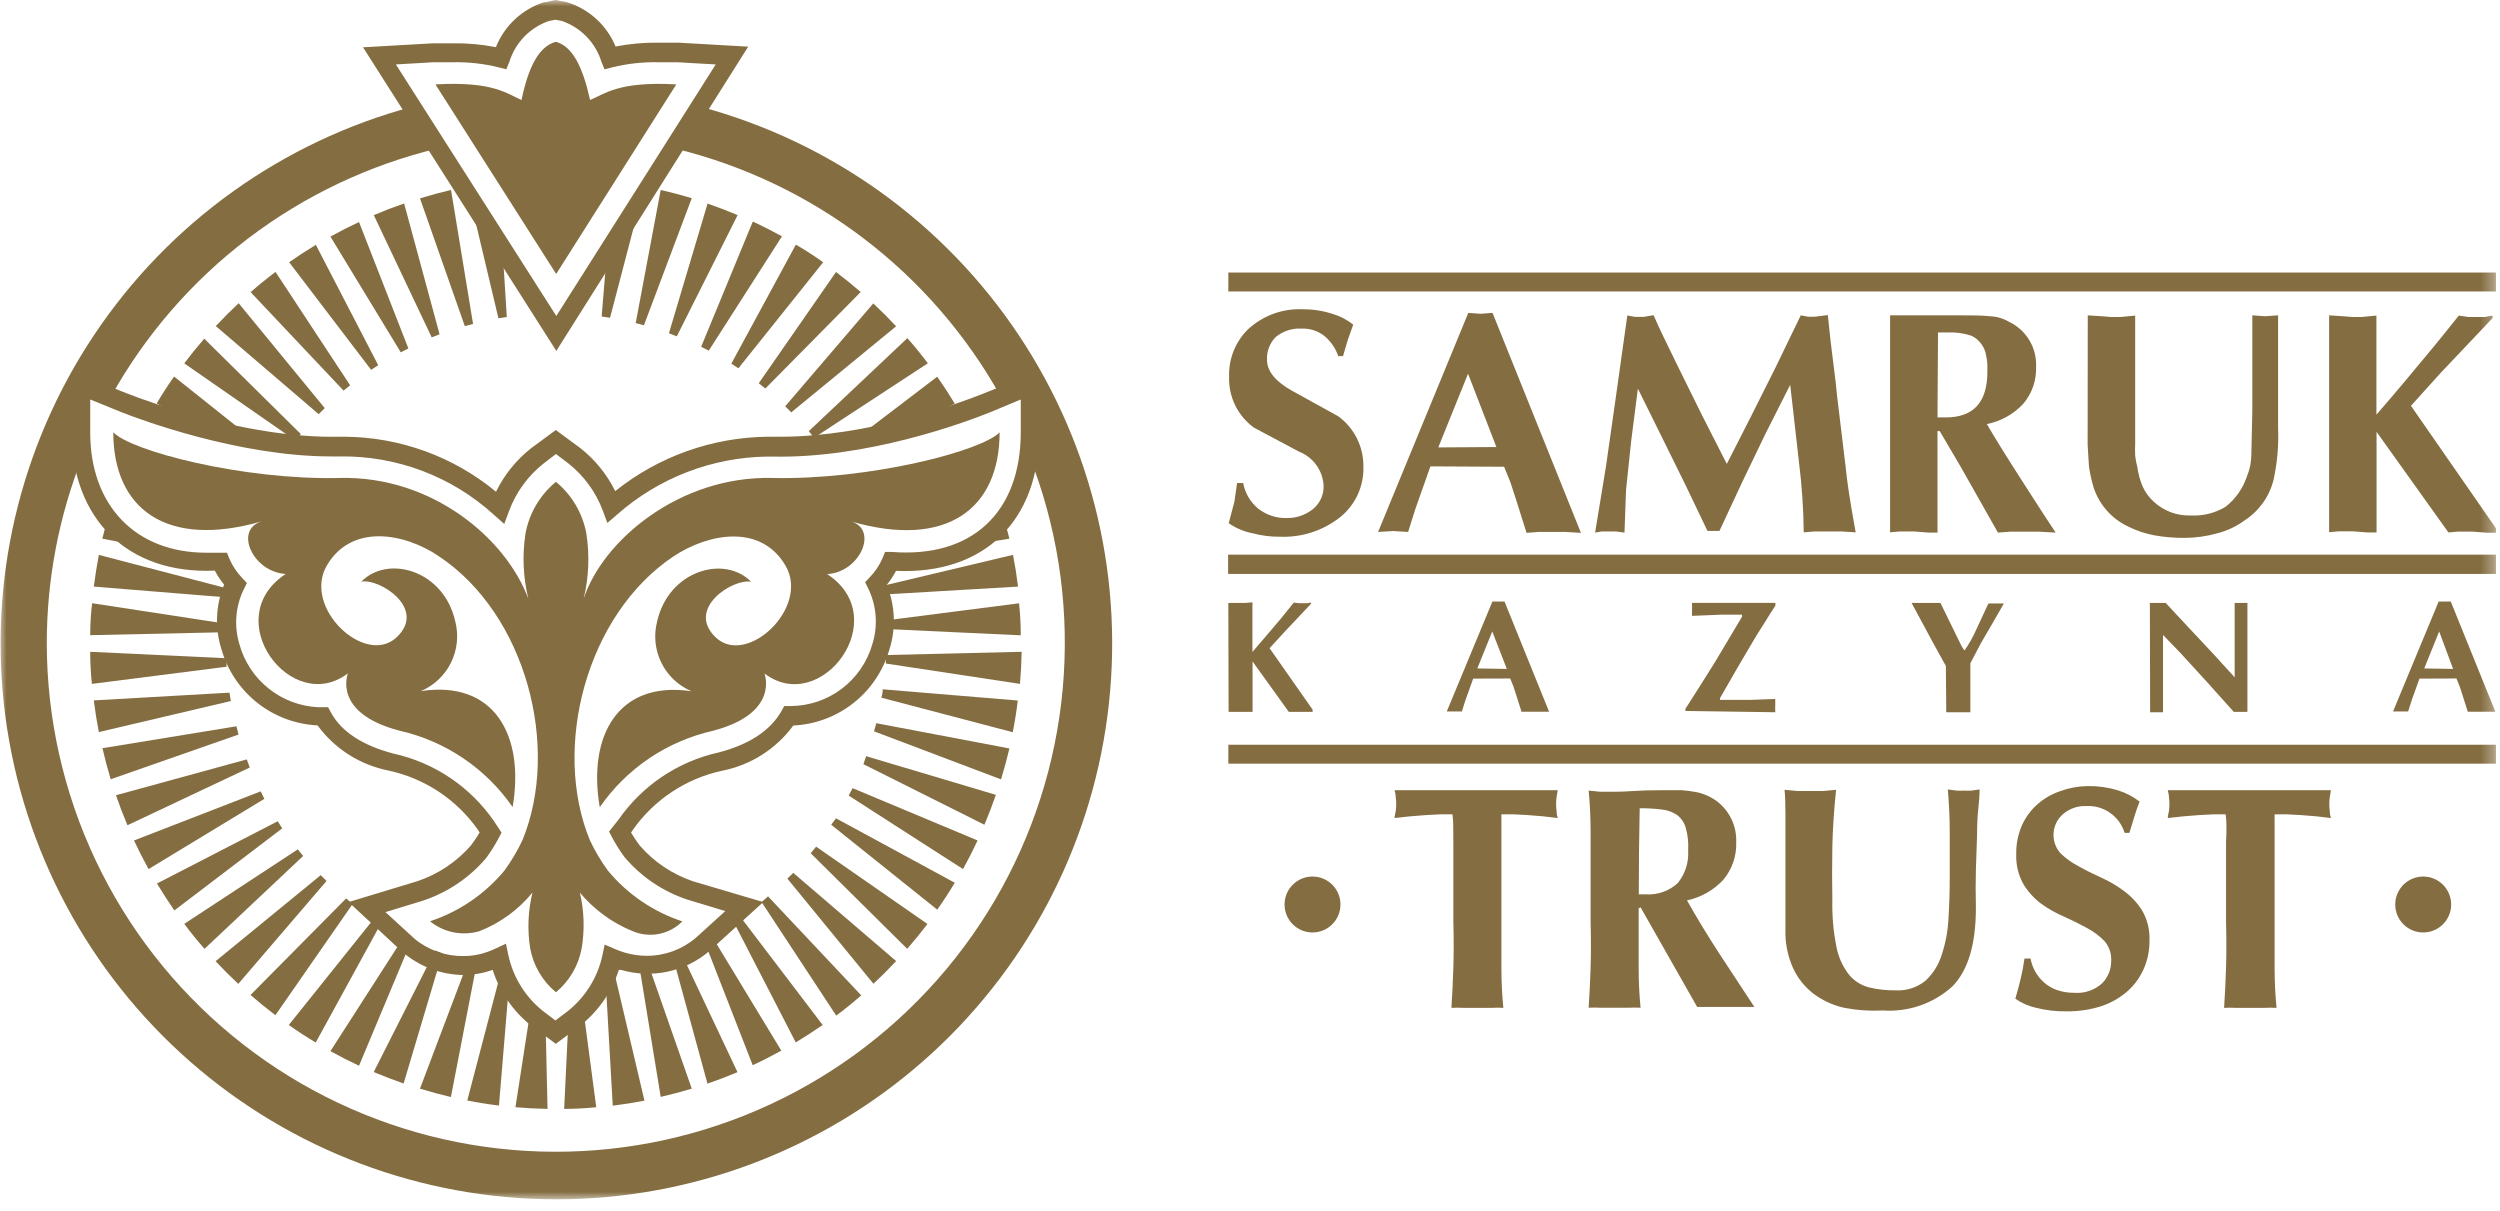
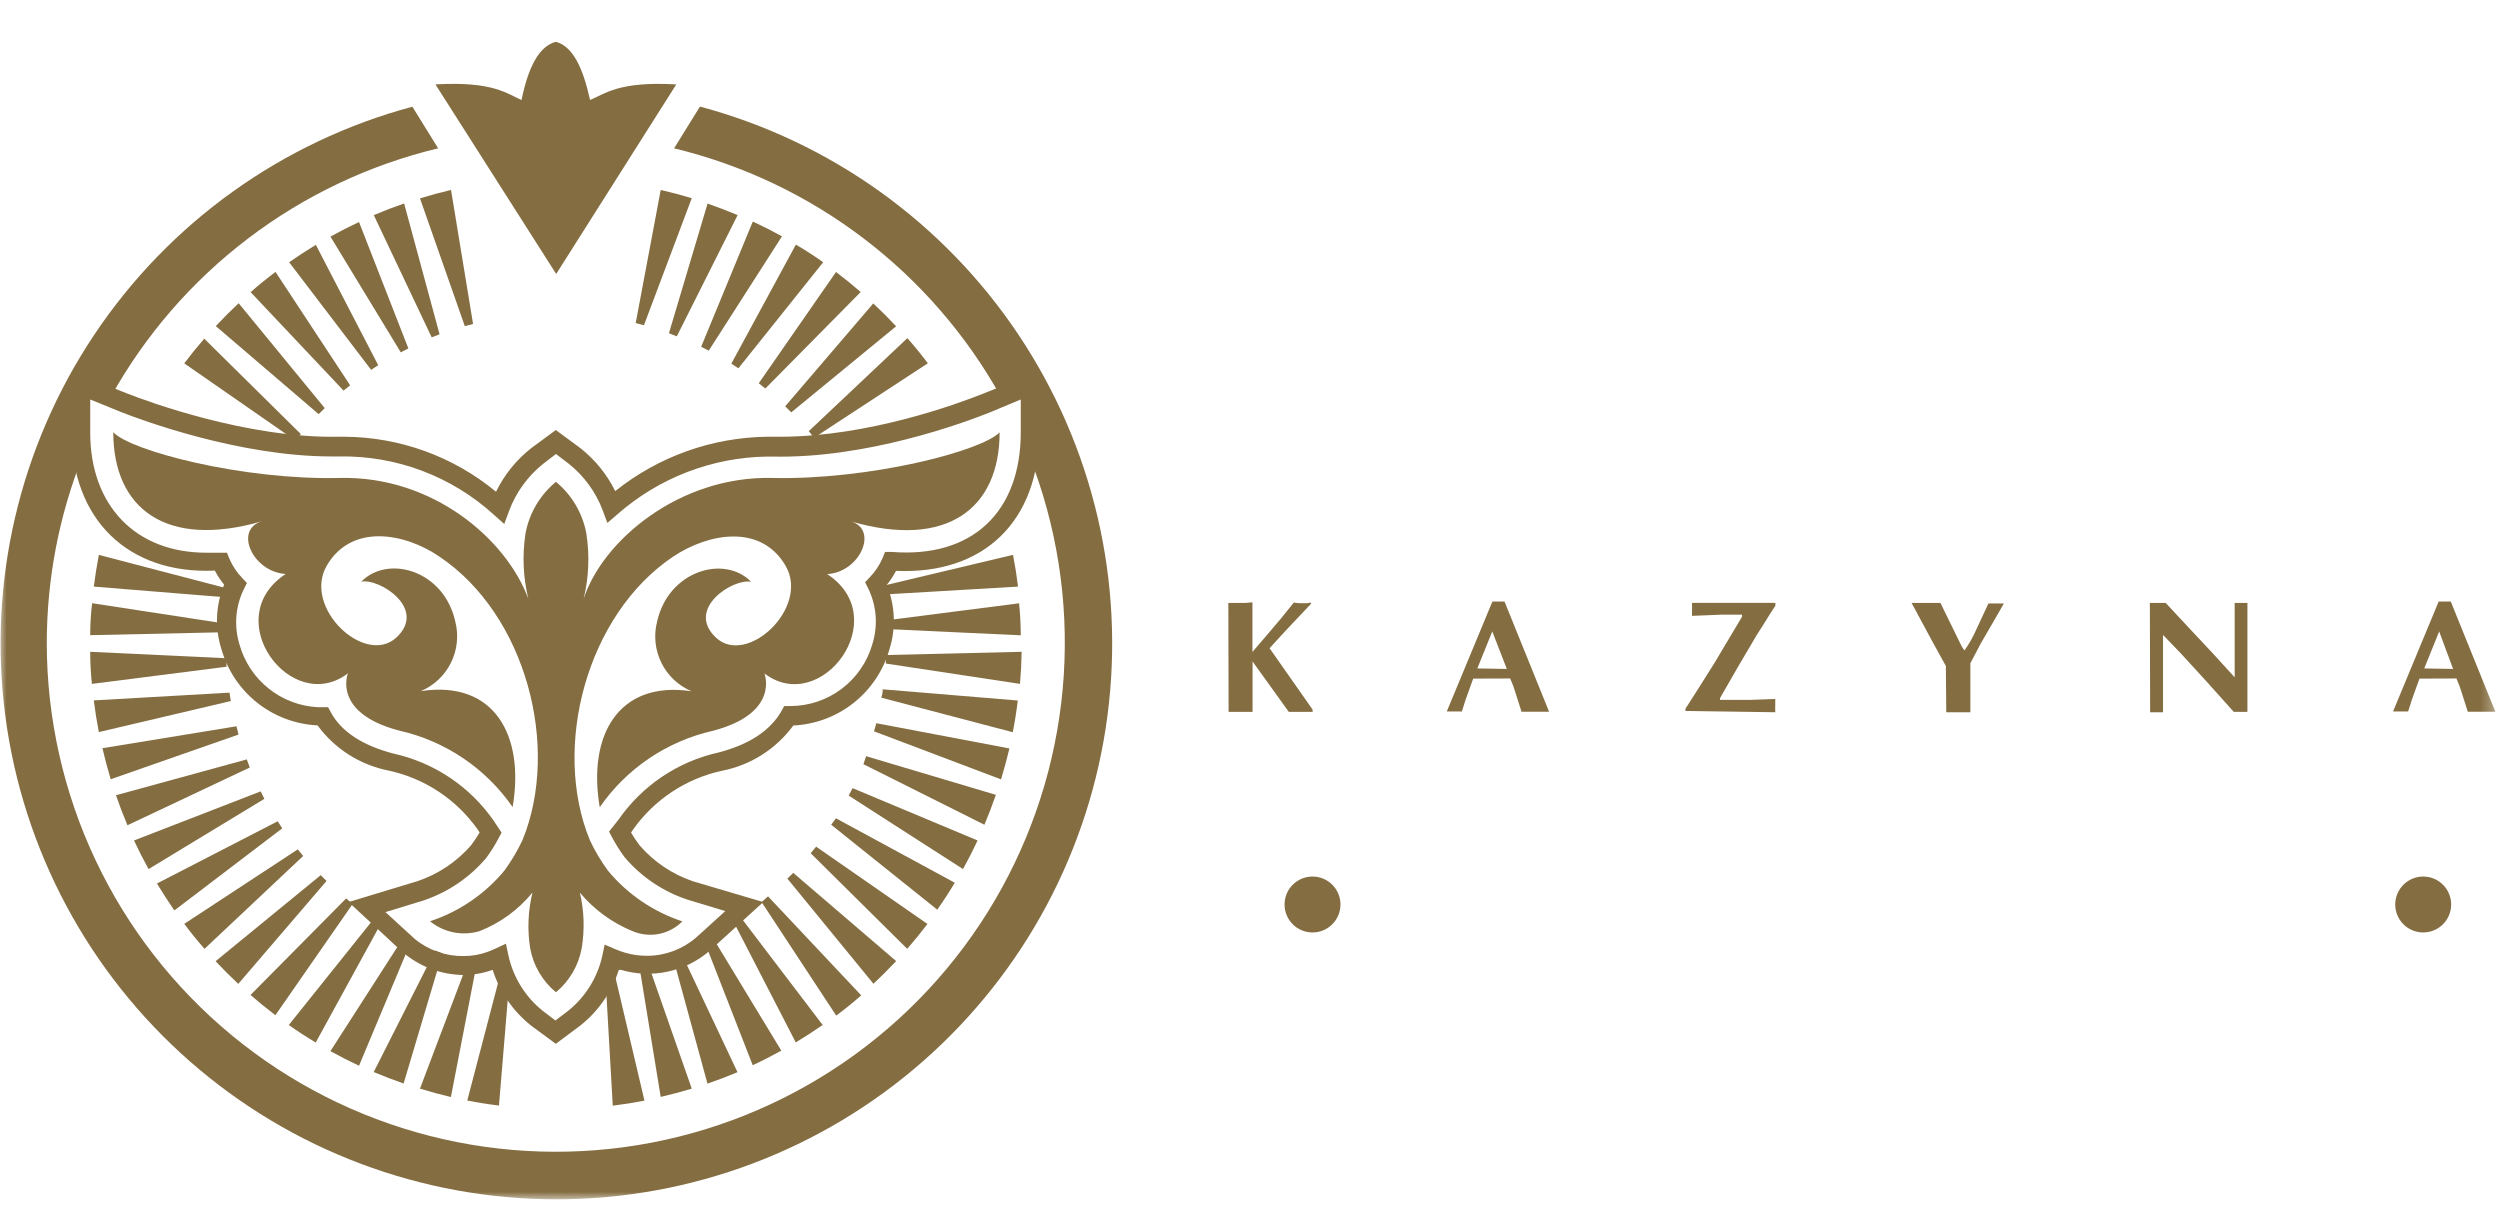
<svg xmlns="http://www.w3.org/2000/svg" width="194" height="94" viewBox="0 0 194 94" fill="none">
  <g clip-path="url(#clip0_188_4)">
    <mask id="mask0_188_4" style="mask-type:luminance" maskUnits="userSpaceOnUse" x="0" y="0" width="194" height="94">
      <path d="M193.69 0H0V93.07H193.69V0Z" fill="white" />
    </mask>
    <g mask="url(#mask0_188_4)">
      <path fill-rule="evenodd" clip-rule="evenodd" d="M68.5 53.49C68.5 53.71 68.463 53.927 68.39 54.14L78.59 56.82C78.75 56.014 78.88 55.194 78.98 54.36L68.5 53.49ZM7.28 45.52L17.75 46.37C17.75 46.15 17.783 45.934 17.85 45.72L7.67 43.06C7.517 43.867 7.387 44.687 7.28 45.52ZM68 56.12C67.947 56.334 67.887 56.544 67.82 56.75L77.68 60.48C77.92 59.694 78.137 58.894 78.33 58.08L68 56.12ZM67.21 58.69L67 59.3L76.39 64C76.71 63.24 77.007 62.467 77.28 61.68L67.21 58.68V58.69ZM66.16 61.16L65.86 61.74L74.73 67.44C75.13 66.72 75.507 65.98 75.86 65.22L66.16 61.16ZM64.87 63.5L64.5 64L72.73 70.59C73.203 69.924 73.657 69.227 74.09 68.5L64.87 63.5ZM63.33 65.7L62.91 66.21L70.4 73.63C70.94 73.01 71.463 72.367 71.97 71.7L63.33 65.7ZM14.29 28.19L22.93 34.19L23.34 33.68L15.85 26.28C15.31 26.9 14.787 27.547 14.28 28.22L14.29 28.19ZM61.57 67.72L61.1 68.18L67.78 76.34C68.38 75.78 68.967 75.194 69.54 74.58L61.54 67.72H61.57ZM16.73 25.29L24.73 32.14L25.2 31.67L18.52 23.53C17.92 24.09 17.333 24.677 16.76 25.29H16.73ZM59.61 69.55L59.1 70L64.89 78.81C65.557 78.317 66.203 77.793 66.83 77.24L59.62 69.58L59.61 69.55ZM19.45 22.67L26.66 30.31L27.17 29.9L21.38 21.1C20.713 21.6 20.07 22.123 19.45 22.67ZM57.47 71.17L56.92 71.52L61.75 80.89C62.457 80.463 63.153 80.013 63.84 79.54L57.47 71.17ZM22.43 20.34L28.8 28.7L29.35 28.34L24.51 19C23.803 19.427 23.107 19.88 22.42 20.36L22.43 20.34ZM55.17 72.55L54.58 72.84L58.41 82.66C59.157 82.314 59.897 81.937 60.63 81.53L55.17 72.53V72.55ZM25.63 18.34L31.1 27.34L31.69 27.04L27.86 17.23C27.113 17.577 26.373 17.953 25.64 18.36L25.63 18.34ZM52.74 73.69L52.12 73.92L54.9 84.09C55.68 83.823 56.457 83.527 57.23 83.2L52.74 73.69ZM29 16.68L33.5 26.18L34.11 25.94L31.36 15.79C30.58 16.057 29.807 16.354 29.04 16.68H29ZM50.21 74.56L49.57 74.72L51.27 85.12C52.077 84.933 52.88 84.72 53.68 84.48L50.21 74.55V74.56ZM32.59 15.39L36.07 25.31L36.71 25.14L35 14.74C34.2 14.927 33.4 15.143 32.6 15.39H32.59ZM47.6 75.17L46.95 75.27L47.55 85.8C48.37 85.7 49.19 85.57 50.01 85.41L47.6 75.17ZM39.58 75.31L38.93 75.2L36.26 85.4C37.067 85.56 37.887 85.69 38.72 85.79L39.59 75.31H39.58ZM36.95 74.8L36.32 74.62L32.59 84.48C33.377 84.72 34.177 84.937 34.99 85.13L36.99 74.8H36.95ZM51.27 14.75L49.33 25.07L49.97 25.24L53.68 15.38C52.893 15.14 52.09 14.927 51.27 14.74V14.75ZM34.38 74L33.77 73.76L29 83.19C29.76 83.51 30.533 83.807 31.32 84.08L34.32 74.01L34.38 74ZM54.91 15.79L51.91 25.86L52.52 26.1L57.24 16.69C56.48 16.37 55.703 16.073 54.91 15.8V15.79ZM31.92 73L31.34 72.7L25.64 81.57C26.36 81.97 27.1 82.347 27.86 82.7L31.92 73ZM58.41 17.21L54.41 26.91L55 27.21L60.68 18.34C59.96 17.94 59.22 17.564 58.46 17.21H58.41ZM29.57 71.67L29 71.31L22.41 79.54C23.077 80.013 23.773 80.467 24.5 80.9L29.55 71.68L29.57 71.67ZM61.75 19L56.75 28.22L57.3 28.58L63.88 20.35C63.213 19.877 62.517 19.427 61.79 19H61.75ZM27.37 70.14L26.86 69.72L19.44 77.21C20.06 77.75 20.703 78.273 21.37 78.78L27.37 70.14ZM64.88 21.1L58.88 29.74L59.39 30.15L66.79 22.66C66.17 22.12 65.523 21.597 64.85 21.09L64.88 21.1ZM25.35 68.38L24.89 67.91L16.73 74.59C17.29 75.19 17.877 75.777 18.49 76.35L25.35 68.35V68.38ZM67.78 23.53L60.93 31.53L61.4 32L69.54 25.32C68.98 24.72 68.393 24.134 67.78 23.56V23.53ZM23.52 66.42L23.11 65.91L14.3 71.69C14.793 72.357 15.317 73.004 15.87 73.63L23.53 66.42H23.52ZM70.4 26.25L62.76 33.46L63.17 33.97L72 28.19C71.5 27.523 70.977 26.88 70.43 26.26L70.4 26.25ZM21.9 64.28L21.55 63.73L12.18 68.56C12.607 69.267 13.057 69.963 13.53 70.65L21.9 64.28ZM20.52 62L20.23 61.41L10.4 65.22C10.747 65.967 11.123 66.707 11.53 67.44L20.53 61.98L20.52 62ZM19.38 59.55L19.15 58.93L9 61.71C9.267 62.49 9.563 63.267 9.89 64.04L19.4 59.55H19.38ZM18.51 57C18.45 56.787 18.397 56.574 18.35 56.36L7.95 58.06C8.137 58.867 8.35 59.67 8.59 60.47L18.51 57ZM17.91 54.4L17.81 53.75L7.28 54.35C7.38 55.17 7.51 55.99 7.67 56.81L17.91 54.4ZM78.59 43.06L68.37 45.49C68.41 45.71 68.443 45.927 68.47 46.14L79 45.52C78.9 44.7 78.77 43.88 78.61 43.06H78.59ZM17.58 51.74V51.08L7 50.58C7 51.407 7.043 52.237 7.13 53.07L17.56 51.74H17.58ZM79.12 46.81L68.69 48.15V48.81L79.21 49.3C79.21 48.474 79.167 47.644 79.08 46.81H79.12ZM17.53 49.06V48.4L7.15 46.81C7.05 47.603 7 48.43 7 49.29L17.51 49.06H17.53ZM79.25 50.58L68.74 50.83V51.49L79.15 53.07C79.223 52.25 79.267 51.42 79.28 50.58H79.25Z" fill="#846D41" />
      <path d="M43.131 81L41.231 79.6C39.819 78.485 38.775 76.974 38.231 75.26C37.499 75.523 36.728 75.658 35.951 75.66C34.193 75.637 32.502 74.988 31.181 73.83L27.051 70L32.421 68.37C34.018 67.828 35.443 66.872 36.551 65.6C36.794 65.28 37.017 64.946 37.221 64.6L37.091 64.4C35.444 62.051 32.973 60.409 30.171 59.8C27.952 59.366 25.978 58.113 24.641 56.29C22.934 56.208 21.296 55.593 19.957 54.531C18.619 53.469 17.648 52.013 17.181 50.37C16.661 48.73 16.735 46.96 17.391 45.37C17.114 45.032 16.873 44.666 16.671 44.28C9.921 44.58 5.561 40.28 5.561 33.51V28.85L9.931 30.56C11.391 31.13 19.201 34.03 26.281 33.89H26.721C31.019 33.913 35.177 35.421 38.491 38.16C39.136 36.837 40.072 35.678 41.231 34.77L43.131 33.37L45.031 34.77C46.172 35.667 47.097 36.808 47.741 38.11C51.097 35.426 55.254 33.941 59.551 33.89H60.551C67.391 33.89 74.301 31.34 76.261 30.56L80.641 28.81V33.53C80.641 40.42 76.371 44.6 69.531 44.3C69.328 44.686 69.087 45.052 68.811 45.39C69.466 46.98 69.54 48.75 69.021 50.39C68.552 52.031 67.58 53.485 66.241 54.545C64.903 55.605 63.266 56.219 61.561 56.3C60.224 58.123 58.249 59.376 56.031 59.81C53.224 60.417 50.75 62.06 49.101 64.41L48.971 64.61C49.174 64.956 49.398 65.29 49.641 65.61C50.749 66.888 52.178 67.848 53.781 68.39L59.231 70L55.061 73.79C54.128 74.59 53.009 75.143 51.808 75.4C50.606 75.657 49.359 75.608 48.181 75.26H48.021C47.475 76.97 46.43 78.478 45.021 79.59L43.131 81ZM39.261 73.23L39.451 74.13C39.817 75.823 40.752 77.341 42.101 78.43L43.101 79.19L44.101 78.43C45.441 77.348 46.372 75.842 46.741 74.16L46.921 73.3L47.731 73.65C47.985 73.758 48.245 73.852 48.511 73.93C49.056 74.089 49.622 74.17 50.191 74.17C51.587 74.174 52.939 73.677 54.001 72.77L56.281 70.7L53.341 69.81C51.441 69.18 49.752 68.038 48.461 66.51C48.086 66.003 47.752 65.468 47.461 64.91L47.261 64.53L48.001 63.6C49.843 60.948 52.617 59.087 55.771 58.39C58.181 57.76 59.771 56.68 60.631 55.2L60.851 54.79H61.311C62.75 54.792 64.151 54.326 65.302 53.462C66.453 52.597 67.291 51.382 67.691 50C68.147 48.558 68.029 46.996 67.361 45.64L67.131 45.18L67.481 44.81C67.902 44.378 68.241 43.873 68.481 43.32L68.681 42.83H69.211C75.431 43.32 79.211 39.75 79.211 33.54V31L76.821 32C74.741 32.83 67.231 35.6 59.921 35.43H59.531C55.248 35.493 51.127 37.081 47.911 39.91L47.131 40.58L46.761 39.58C46.223 38.171 45.319 36.931 44.141 35.99L43.141 35.23L42.141 36C40.945 36.958 40.032 38.223 39.501 39.66L39.131 40.66L38.341 39.96C35.066 36.97 30.773 35.346 26.341 35.42H25.701C18.541 35.42 10.871 32.56 9.411 31.98L7.001 31V33.56C7.001 39.23 10.521 42.89 16.001 42.89H17.611L17.811 43.38C18.051 43.932 18.39 44.437 18.811 44.87L19.161 45.24L18.931 45.7C18.271 47.036 18.146 48.574 18.581 50C18.955 51.349 19.744 52.547 20.837 53.423C21.93 54.299 23.272 54.809 24.671 54.88H25.461L25.681 55.29C26.491 56.78 28.131 57.85 30.541 58.48C33.694 59.176 36.469 61.037 38.311 63.69L38.921 64.61L38.721 64.99C38.43 65.548 38.095 66.083 37.721 66.59C36.428 68.11 34.744 69.248 32.851 69.88L29.911 70.78L32.171 72.85C33.246 73.739 34.605 74.214 36.001 74.19C36.621 74.19 37.237 74.081 37.821 73.87C38.041 73.79 38.261 73.7 38.471 73.6L39.261 73.23Z" fill="#846D41" />
      <path fill-rule="evenodd" clip-rule="evenodd" d="M59.91 37.09C52.74 36.92 46.76 41.94 45.29 46.47C45.694 44.807 45.765 43.081 45.5 41.39C45.207 39.821 44.372 38.405 43.14 37.39C41.908 38.405 41.073 39.821 40.78 41.39C40.518 43.081 40.593 44.808 41 46.47C39.29 41.82 33.56 36.92 26.38 37.09C18.8 37.27 10.11 34.98 8.79 33.54C8.79 39.45 12.86 42.61 20.33 40.45C18.12 41.09 19.61 44.39 22.17 44.54C16.91 48 22.62 55.6 27 52.25C27 52.25 25.74 55.33 31 56.7C34.566 57.507 37.7 59.623 39.78 62.63C40.73 57.07 38.36 52.76 32.66 53.63C33.677 53.198 34.506 52.416 34.996 51.425C35.486 50.434 35.605 49.301 35.33 48.23C34.44 44.23 30.09 43.03 28.03 45.14C29.4 44.84 33.19 47.22 30.76 49.47C28.33 51.72 23.46 47.16 25.36 43.89C27.26 40.62 31.36 41.33 34.08 43.18C40.84 47.7 43.49 58 40.55 65.18C40.159 66.017 39.686 66.814 39.14 67.56C37.623 69.385 35.624 70.747 33.37 71.49C33.898 71.92 34.523 72.215 35.19 72.349C35.857 72.483 36.547 72.452 37.2 72.26C38.809 71.633 40.229 70.599 41.32 69.26C40.975 70.674 40.914 72.142 41.14 73.58C41.382 74.92 42.091 76.132 43.14 77C44.189 76.131 44.897 74.92 45.14 73.58C45.378 72.148 45.331 70.683 45 69.27C46.106 70.594 47.521 71.624 49.12 72.27C49.763 72.537 50.47 72.606 51.153 72.469C51.835 72.332 52.461 71.995 52.95 71.5C50.696 70.757 48.697 69.395 47.18 67.57C46.634 66.824 46.161 66.027 45.77 65.19C42.83 58.03 45.48 47.73 52.24 43.19C55 41.35 59.06 40.64 60.96 43.9C62.86 47.16 57.96 51.73 55.56 49.48C53.16 47.23 56.92 44.85 58.29 45.15C56.23 43.03 51.88 44.26 50.99 48.24C50.716 49.311 50.834 50.444 51.324 51.435C51.814 52.426 52.643 53.208 53.66 53.64C47.96 52.79 45.59 57.1 46.54 62.64C48.62 59.633 51.754 57.517 55.32 56.71C60.55 55.34 59.32 52.26 59.32 52.26C63.71 55.61 69.42 47.98 64.19 44.55C66.75 44.4 68.19 41.09 66.03 40.46C73.49 42.62 77.57 39.46 77.57 33.55C76.18 35 67.49 37.26 59.91 37.09Z" fill="#846D41" />
-       <path d="M112.77 64.05C112.771 63.763 112.751 63.475 112.71 63.19H111.8L110.65 63.25L109.4 63.35L108.22 63.48C108.22 63.3 108.28 63.12 108.31 62.94C108.359 62.582 108.359 62.218 108.31 61.86C108.31 61.68 108.26 61.5 108.22 61.32H120.88C120.847 61.5 120.817 61.68 120.79 61.86C120.741 62.218 120.741 62.582 120.79 62.94C120.79 63.12 120.82 63.3 120.88 63.48L119.78 63.35L118.56 63.25L117.42 63.19H116.51C116.502 63.303 116.502 63.417 116.51 63.53V75.11C116.51 76.19 116.56 77.223 116.66 78.21C116.357 78.192 116.053 78.192 115.75 78.21H113.54C113.237 78.192 112.933 78.192 112.63 78.21C112.697 77.197 112.747 76.163 112.78 75.11C112.814 74.057 112.814 72.85 112.78 71.49V65.35C112.78 64.877 112.777 64.444 112.77 64.05ZM127.16 70.48V75.1C127.16 76.18 127.21 77.213 127.31 78.2C127.007 78.182 126.703 78.182 126.4 78.2H124.19C123.887 78.182 123.583 78.182 123.28 78.2C123.347 77.187 123.397 76.153 123.43 75.1C123.464 74.047 123.464 72.84 123.43 71.48V64.53C123.43 63.45 123.38 62.39 123.28 61.35L124.19 61.44H125.29C125.697 61.44 126.2 61.42 126.8 61.38C127.367 61.34 128.067 61.32 128.9 61.32H130.5C130.883 61.346 131.264 61.396 131.64 61.47C131.926 61.526 132.204 61.614 132.47 61.73C132.705 61.836 132.929 61.964 133.14 62.11C133.653 62.476 134.067 62.964 134.344 63.529C134.622 64.095 134.755 64.721 134.73 65.35C134.771 66.414 134.414 67.454 133.73 68.27C132.978 69.082 131.993 69.641 130.91 69.87C131.697 71.263 132.54 72.65 133.44 74.03C134.34 75.41 135.24 76.78 136.14 78.14H131.7L127.31 70.41L127.16 70.48ZM130.82 64.25C130.709 63.854 130.474 63.504 130.15 63.25C129.799 63.011 129.393 62.863 128.97 62.82C128.396 62.749 127.818 62.715 127.24 62.72C127.194 64.947 127.17 67.174 127.17 69.4H127.71C128.161 69.431 128.613 69.37 129.04 69.22C129.466 69.071 129.857 68.836 130.19 68.53C130.771 67.82 131.061 66.916 131 66C131.036 65.411 130.976 64.82 130.82 64.25ZM143.08 78.2C142.222 78.004 141.414 77.629 140.71 77.1C140.03 76.57 139.488 75.884 139.13 75.1C138.713 74.156 138.515 73.131 138.55 72.1V63.13C138.55 62.317 138.527 61.703 138.48 61.29L139.48 61.38H141.48L142.48 61.29C142.314 62.877 142.217 64.353 142.19 65.72C142.164 67.087 142.164 68.473 142.19 69.88C142.164 71.091 142.271 72.302 142.51 73.49C142.659 74.261 142.984 74.987 143.46 75.61C143.854 76.095 144.389 76.444 144.99 76.61C145.68 76.782 146.389 76.863 147.1 76.85C147.935 76.899 148.759 76.635 149.41 76.11C149.998 75.566 150.433 74.876 150.67 74.11C150.974 73.202 151.153 72.257 151.2 71.3C151.267 70.247 151.3 69.147 151.3 68C151.3 66.853 151.3 65.73 151.3 64.63C151.3 63.51 151.25 62.387 151.15 61.26L151.81 61.35C152.007 61.361 152.204 61.361 152.4 61.35C152.603 61.363 152.807 61.363 153.01 61.35L153.62 61.26C153.62 61.62 153.587 62.103 153.52 62.71C153.454 63.317 153.42 64.017 153.42 64.81C153.387 65.603 153.357 66.48 153.33 67.44C153.304 68.4 153.304 69.4 153.33 70.44C153.33 73.287 152.717 75.327 151.49 76.56C150.761 77.216 149.907 77.718 148.979 78.036C148.051 78.354 147.068 78.481 146.09 78.41C145.082 78.463 144.071 78.392 143.08 78.2ZM161.89 62.55C161.214 62.521 160.554 62.758 160.05 63.21C159.635 63.589 159.385 64.116 159.355 64.677C159.325 65.239 159.518 65.789 159.89 66.21C160.302 66.61 160.77 66.947 161.28 67.21C161.834 67.523 162.43 67.823 163.07 68.11C163.704 68.396 164.305 68.751 164.86 69.17C165.416 69.584 165.887 70.1 166.25 70.69C166.644 71.391 166.835 72.187 166.8 72.99C166.809 73.765 166.649 74.533 166.33 75.24C166.023 75.918 165.569 76.52 165 77C164.41 77.492 163.731 77.865 163 78.1C162.138 78.363 161.241 78.492 160.34 78.48C159.541 78.492 158.744 78.397 157.97 78.2C157.404 78.07 156.867 77.832 156.39 77.5C156.557 76.927 156.697 76.403 156.81 75.93C156.924 75.457 157.02 74.94 157.1 74.38H157.57C157.702 75.105 158.076 75.764 158.63 76.25C158.923 76.506 159.262 76.704 159.63 76.83C160.059 76.975 160.508 77.046 160.96 77.04C161.353 77.073 161.749 77.024 162.122 76.896C162.496 76.769 162.839 76.566 163.13 76.3C163.358 76.066 163.537 75.789 163.658 75.485C163.778 75.181 163.836 74.857 163.83 74.53C163.853 73.973 163.66 73.428 163.29 73.01C162.895 72.608 162.44 72.271 161.94 72.01C161.4 71.71 160.81 71.417 160.17 71.13C159.545 70.864 158.951 70.529 158.4 70.13C157.835 69.711 157.359 69.185 157 68.58C156.615 67.88 156.429 67.088 156.46 66.29C156.443 65.513 156.597 64.742 156.91 64.03C157.195 63.403 157.611 62.843 158.13 62.39C158.643 61.947 159.238 61.607 159.88 61.39C160.56 61.141 161.277 61.009 162 61C162.785 60.987 163.568 61.094 164.32 61.32C164.939 61.508 165.518 61.806 166.03 62.2C165.884 62.58 165.757 62.944 165.65 63.29L165.24 64.63H164.87C164.678 64 164.28 63.452 163.74 63.075C163.2 62.697 162.548 62.513 161.89 62.55ZM172.77 64.05C172.771 63.763 172.751 63.475 172.71 63.19H171.8L170.65 63.25L169.4 63.35L168.22 63.48C168.22 63.3 168.28 63.12 168.31 62.94C168.359 62.582 168.359 62.218 168.31 61.86C168.31 61.68 168.26 61.5 168.22 61.32H180.88C180.847 61.5 180.817 61.68 180.79 61.86C180.741 62.218 180.741 62.582 180.79 62.94C180.79 63.12 180.82 63.3 180.88 63.48L179.78 63.35L178.56 63.25L177.42 63.19H176.51C176.502 63.303 176.502 63.417 176.51 63.53V75.11C176.51 76.19 176.56 77.223 176.66 78.21C176.357 78.192 176.053 78.192 175.75 78.21H173.5C173.197 78.192 172.893 78.192 172.59 78.21C172.657 77.197 172.707 76.163 172.74 75.11C172.774 74.057 172.774 72.85 172.74 71.49V65.35C172.767 64.877 172.777 64.444 172.77 64.05Z" fill="#846D41" />
      <path d="M188.04 72.359C189.239 72.359 190.21 71.388 190.21 70.189C190.21 68.991 189.239 68.019 188.04 68.019C186.842 68.019 185.87 68.991 185.87 70.189C185.87 71.388 186.842 72.359 188.04 72.359Z" fill="#846D41" />
      <path d="M101.85 72.359C103.049 72.359 104.02 71.388 104.02 70.189C104.02 68.991 103.049 68.019 101.85 68.019C100.652 68.019 99.681 68.991 99.681 70.189C99.681 71.388 100.652 72.359 101.85 72.359Z" fill="#846D41" />
      <path fill-rule="evenodd" clip-rule="evenodd" d="M95.319 46.79H96.599L97.189 46.74V50.59L98.329 49.26L99.399 48L100.4 46.76L100.79 46.81H101.42L101.73 46.76V46.86L99.729 48.98L98.519 50.3L101.86 55.07V55.24H100.01L97.199 51.33V55.24H95.339L95.319 46.79ZM114.32 52.66L113.73 54.3L113.44 55.21H112.27L115.81 46.68H116.75L120.21 55.23H118.07L117.65 53.91L117.44 53.26L117.19 52.65L114.32 52.66ZM116.93 51.91L115.8 49L114.64 51.87L116.93 51.91ZM130.79 55.17V55C131.456 53.966 132.206 52.783 133.04 51.45L135.18 47.86V47.7H133.55L131.3 47.79V47.28C131.311 47.193 131.311 47.106 131.3 47.02V46.78H137.77V47C137.55 47.326 137.25 47.8 136.87 48.42L136.28 49.35L134.86 51.76L133.47 54.18V54.31H135.84L137.76 54.24V54.75C137.748 54.853 137.748 54.957 137.76 55.06V55.27L130.79 55.17ZM151 51.68L150 49.87L148.34 46.79H150.58L151.66 49C151.88 49.46 152.03 49.77 152.11 49.92C152.199 50.118 152.309 50.306 152.44 50.48C152.805 49.963 153.117 49.41 153.37 48.83L154.3 46.83H155.5L154.61 48.38L153.72 49.91L152.9 51.47V55.27H151.03L151 51.68ZM166.83 46.79H168.06L169.83 48.69L171.64 50.62L173.41 52.56V46.79H174.4V55.24H173.34L171.25 52.91L170.2 51.76L169.2 50.67L167.85 49.27V55.27H166.85L166.83 46.79ZM187.75 52.66L187.16 54.3L186.87 55.21H185.7L189.24 46.68H190.18L193.64 55.23H191.5L191.08 53.91L190.87 53.26L190.62 52.65L187.75 52.66ZM190.36 51.91L189.28 49L188.12 51.87L190.36 51.91Z" fill="#846D41" />
-       <path fill-rule="evenodd" clip-rule="evenodd" d="M180.74 24.47L181.82 24.54L182.57 24.6H183.25L184.41 24.49V32.18C185.116 31.367 185.87 30.484 186.67 29.53C187.85 28.124 188.56 27.27 188.8 26.97C189.18 26.517 189.846 25.69 190.8 24.49L191.57 24.6H192.81L193.42 24.49V24.69L189.42 28.91L187.09 31.49L193.69 41V41.34H192.99L191.84 41.25H190.76L190 41.32L184.42 33.51V41.32H183.72L182.57 41.23H181.49L180.74 41.3V24.47ZM162.01 24.47L163.09 24.54L163.86 24.6H164.54L165.69 24.49V34.43C165.673 34.74 165.673 35.051 165.69 35.36C165.723 35.664 165.78 35.965 165.86 36.26C165.929 36.766 166.063 37.26 166.26 37.73C166.464 38.192 166.764 38.604 167.14 38.94C167.916 39.658 168.944 40.039 170 40C170.947 40.052 171.887 39.819 172.7 39.33C173.465 38.731 174.038 37.921 174.35 37C174.467 36.716 174.558 36.422 174.62 36.12C174.684 35.747 174.714 35.369 174.71 34.99L174.78 31.92V24.47L175.78 24.54L176.78 24.47V33.22C176.835 34.563 176.717 35.907 176.43 37.22C176.111 38.528 175.302 39.662 174.17 40.39C173.531 40.858 172.808 41.198 172.04 41.39C171.223 41.618 170.378 41.736 169.53 41.74C168.739 41.747 167.949 41.68 167.17 41.54C166.476 41.41 165.803 41.184 165.17 40.87C164.499 40.561 163.904 40.108 163.426 39.545C162.947 38.983 162.597 38.322 162.4 37.61C162.268 37.134 162.168 36.65 162.1 36.16L162 34.5L162.01 24.47ZM150.35 32.39H151C153.146 32.39 154.22 31.21 154.22 28.85V28.24C154.204 28.032 154.174 27.825 154.13 27.62C154.082 27.288 153.954 26.973 153.757 26.701C153.56 26.429 153.301 26.209 153 26.06C152.389 25.854 151.744 25.766 151.1 25.8H150.39L150.35 32.39ZM146.67 24.47H151.9C153.01 24.47 153.84 24.47 154.39 24.54C154.914 24.553 155.426 24.698 155.88 24.96C156.542 25.271 157.098 25.771 157.475 26.398C157.853 27.025 158.035 27.75 158 28.48C158.036 29.525 157.679 30.546 157 31.34C156.248 32.146 155.261 32.696 154.18 32.91C154.8 33.977 155.693 35.417 156.86 37.23L158.52 39.81L159.52 41.33L158.24 41.26H155.97L155.04 41.33L152.12 36.17L150.52 33.45H150.35V41.33H149.65L148.5 41.24H147.42L146.67 41.31V24.47ZM139.74 24.47L140.33 24.58H140.78L141.3 24.52L141.84 24.45C141.966 25.744 142.106 26.974 142.26 28.14C142.413 29.307 142.51 30.147 142.55 30.66L143.22 36.22C143.28 36.81 143.36 37.44 143.46 38.12C143.56 38.8 143.74 39.87 144 41.31L142.89 41.24H140.83L139.97 41.31C139.95 39.488 139.827 37.669 139.6 35.86L138.92 29.86L137 33.66L135.2 37.4L133.43 41.2H132.5L130.82 37.69L129 34L127.1 30.16L126.58 34.21L126.18 38.02L126.06 41.33L125.38 41.24H124.3L123.78 41.33L124.63 36.15L125.42 30.6L126.28 24.48L126.87 24.59H127.28C127.482 24.601 127.684 24.581 127.88 24.53L128.32 24.46C128.59 25.08 128.84 25.64 129.08 26.12L130.14 28.3L132.04 32.15L134 36L135.84 32.39L137.78 28.52L139.74 24.47ZM116.12 34.69L113.92 29L111.61 34.72L116.12 34.69ZM111 36.19L109.84 39.47L109.27 41.28L108.12 41.21L106.94 41.28L113.94 24.28L114.88 24.35L115.82 24.28L122.68 41.35L121.48 41.28H119.37L118.46 41.35L117.63 38.72L117.21 37.43C117.06 37.04 116.89 36.64 116.72 36.22L111 36.19ZM95.319 43.05H193.69V44.52H95.319V43.05ZM95.319 21.15H193.69V22.62H95.319V21.15ZM103.85 27.64C103.64 27.023 103.263 26.476 102.76 26.06C102.257 25.673 101.634 25.474 101 25.5C100.275 25.456 99.56 25.689 98.999 26.15C98.769 26.382 98.59 26.659 98.473 26.964C98.356 27.268 98.303 27.594 98.319 27.92C98.319 28.794 98.959 29.59 100.24 30.31L103.86 32.31C104.472 32.762 104.968 33.353 105.306 34.035C105.643 34.717 105.813 35.47 105.8 36.23C105.819 36.975 105.667 37.714 105.355 38.391C105.043 39.067 104.579 39.662 104 40.13C102.669 41.183 101.005 41.722 99.309 41.65C98.597 41.657 97.887 41.567 97.199 41.38C96.534 41.254 95.904 40.988 95.349 40.6L95.789 38.93L95.999 37.48H96.469C96.614 38.266 97.032 38.974 97.649 39.48C98.283 39.972 99.068 40.226 99.869 40.2C100.594 40.207 101.299 39.967 101.87 39.52C102.147 39.297 102.368 39.011 102.514 38.686C102.66 38.361 102.727 38.006 102.71 37.65C102.673 37.081 102.475 36.534 102.138 36.074C101.802 35.613 101.341 35.258 100.81 35.05L97.299 33.18C96.681 32.729 96.182 32.133 95.847 31.445C95.513 30.756 95.352 29.996 95.379 29.23C95.357 28.558 95.472 27.889 95.718 27.262C95.964 26.637 96.335 26.067 96.809 25.59C97.383 25.048 98.061 24.628 98.802 24.355C99.542 24.081 100.331 23.961 101.12 24C101.908 23.995 102.692 24.12 103.44 24.37C104.011 24.54 104.544 24.818 105.01 25.19L104.59 26.37L104.22 27.63L103.85 27.64Z" fill="#846D41" />
-       <path d="M95.32 43.05H193.69V44.52H95.32V43.05ZM95.32 57.79H193.69V59.26H95.32V57.79ZM43.17 27.23L28.17 3.67L33.61 3.36H35.18C36.287 3.347 37.393 3.447 38.48 3.66C38.808 2.839 39.313 2.1 39.959 1.496C40.606 0.893 41.378 0.44 42.22 0.17H42.34L43.09 0L44 0.17C44.843 0.431 45.617 0.875 46.269 1.469C46.92 2.064 47.433 2.795 47.77 3.61C48.857 3.397 49.963 3.297 51.07 3.31H52.64L58.06 3.62L43.17 27.23ZM30.72 5L43.17 24.52L55.54 5L52.54 4.83H51.06C49.871 4.807 48.685 4.938 47.53 5.22L46.91 5.38L46.67 4.79C46.444 4.06 46.049 3.394 45.517 2.845C44.985 2.296 44.332 1.88 43.61 1.63L43.08 1.53L42.59 1.63C41.868 1.88 41.214 2.296 40.683 2.845C40.151 3.394 39.756 4.06 39.53 4.79L39.29 5.38L38.67 5.22C37.515 4.938 36.328 4.806 35.14 4.83H33.66L30.72 5Z" fill="#846D41" />
-       <path fill-rule="evenodd" clip-rule="evenodd" d="M33.79 6.55C38.29 6.29 39.36 7.29 40.47 7.76C41 5.19 41.82 3.62 43.1 3.25H43.16C44.44 3.62 45.22 5.19 45.79 7.76C46.91 7.3 48 6.29 52.48 6.55L43.16 21.26L33.79 6.55Z" fill="#846D41" />
-       <path fill-rule="evenodd" clip-rule="evenodd" d="M47.089 19.68L46.689 24.56L47.339 24.66L49.739 15.49L47.089 19.68ZM36.459 15.35L38.679 24.7L39.329 24.6L38.999 19.37L36.459 15.35ZM70.349 33.26L74.089 31.32C73.663 30.613 73.209 29.916 72.729 29.23L66.339 34.1C67.759 33.87 69.109 33.57 70.349 33.26ZM75.649 42.24L78.329 41.8C78.209 41.29 78.059 40.8 77.919 40.26C77.292 41.055 76.523 41.726 75.649 42.24ZM8.369 40.2C8.219 40.73 8.069 41.26 7.939 41.8L10.889 42.36C9.914 41.815 9.057 41.08 8.369 40.2ZM19.509 34L13.509 29.22C13.036 29.886 12.586 30.583 12.159 31.31L15.409 33.08C16.679 33.43 18.059 33.75 19.509 34ZM41.669 79C41.484 78.856 41.307 78.703 41.139 78.54L39.999 85.92C40.819 85.993 41.649 86.036 42.489 86.05L42.339 79.49L41.669 79ZM44.599 79L44.099 79.37L43.779 86.05C44.606 86.05 45.436 86.006 46.269 85.92L45.269 78.37C45.06 78.594 44.837 78.805 44.599 79Z" fill="#846D41" />
+       <path fill-rule="evenodd" clip-rule="evenodd" d="M33.79 6.55C38.29 6.29 39.36 7.29 40.47 7.76C41 5.19 41.82 3.62 43.1 3.25H43.16C44.44 3.62 45.22 5.19 45.79 7.76C46.91 7.3 48 6.29 52.48 6.55L43.16 21.26L33.79 6.55" fill="#846D41" />
      <path d="M54.31 8.28L52.31 11.51C57.641 12.797 62.647 15.176 67.012 18.497C71.377 21.817 75.006 26.006 77.67 30.8L80 29.89V33.54C79.997 34.153 79.953 34.764 79.87 35.37C82.004 40.775 82.919 46.583 82.55 52.381C82.182 58.18 80.539 63.825 77.738 68.916C74.938 74.007 71.048 78.417 66.348 81.832C61.647 85.247 56.251 87.583 50.544 88.674C44.838 89.765 38.96 89.583 33.332 88.142C27.703 86.7 22.462 84.035 17.982 80.336C13.501 76.637 9.892 71.995 7.411 66.741C4.931 61.487 3.639 55.75 3.63 49.94C3.628 44.947 4.578 39.998 6.43 35.36C6.345 34.757 6.302 34.149 6.3 33.54V29.91L8.59 30.81C11.258 26.009 14.894 21.814 19.268 18.492C23.642 15.17 28.659 12.792 34 11.51L32 8.28C21.895 10.991 13.119 17.283 7.309 25.983C1.498 34.684 -0.952 45.2 0.415 55.573C1.782 65.946 6.873 75.468 14.74 82.366C22.607 89.264 32.712 93.067 43.175 93.067C53.638 93.067 63.743 89.264 71.61 82.366C79.477 75.468 84.568 65.946 85.935 55.573C87.302 45.2 84.852 34.684 79.041 25.983C73.231 17.283 64.455 10.991 54.35 8.28H54.31Z" fill="#846D41" />
    </g>
  </g>
  <defs>
    <clipPath id="clip0_188_4">
      <rect width="194" height="94" fill="white" />
    </clipPath>
  </defs>
</svg>